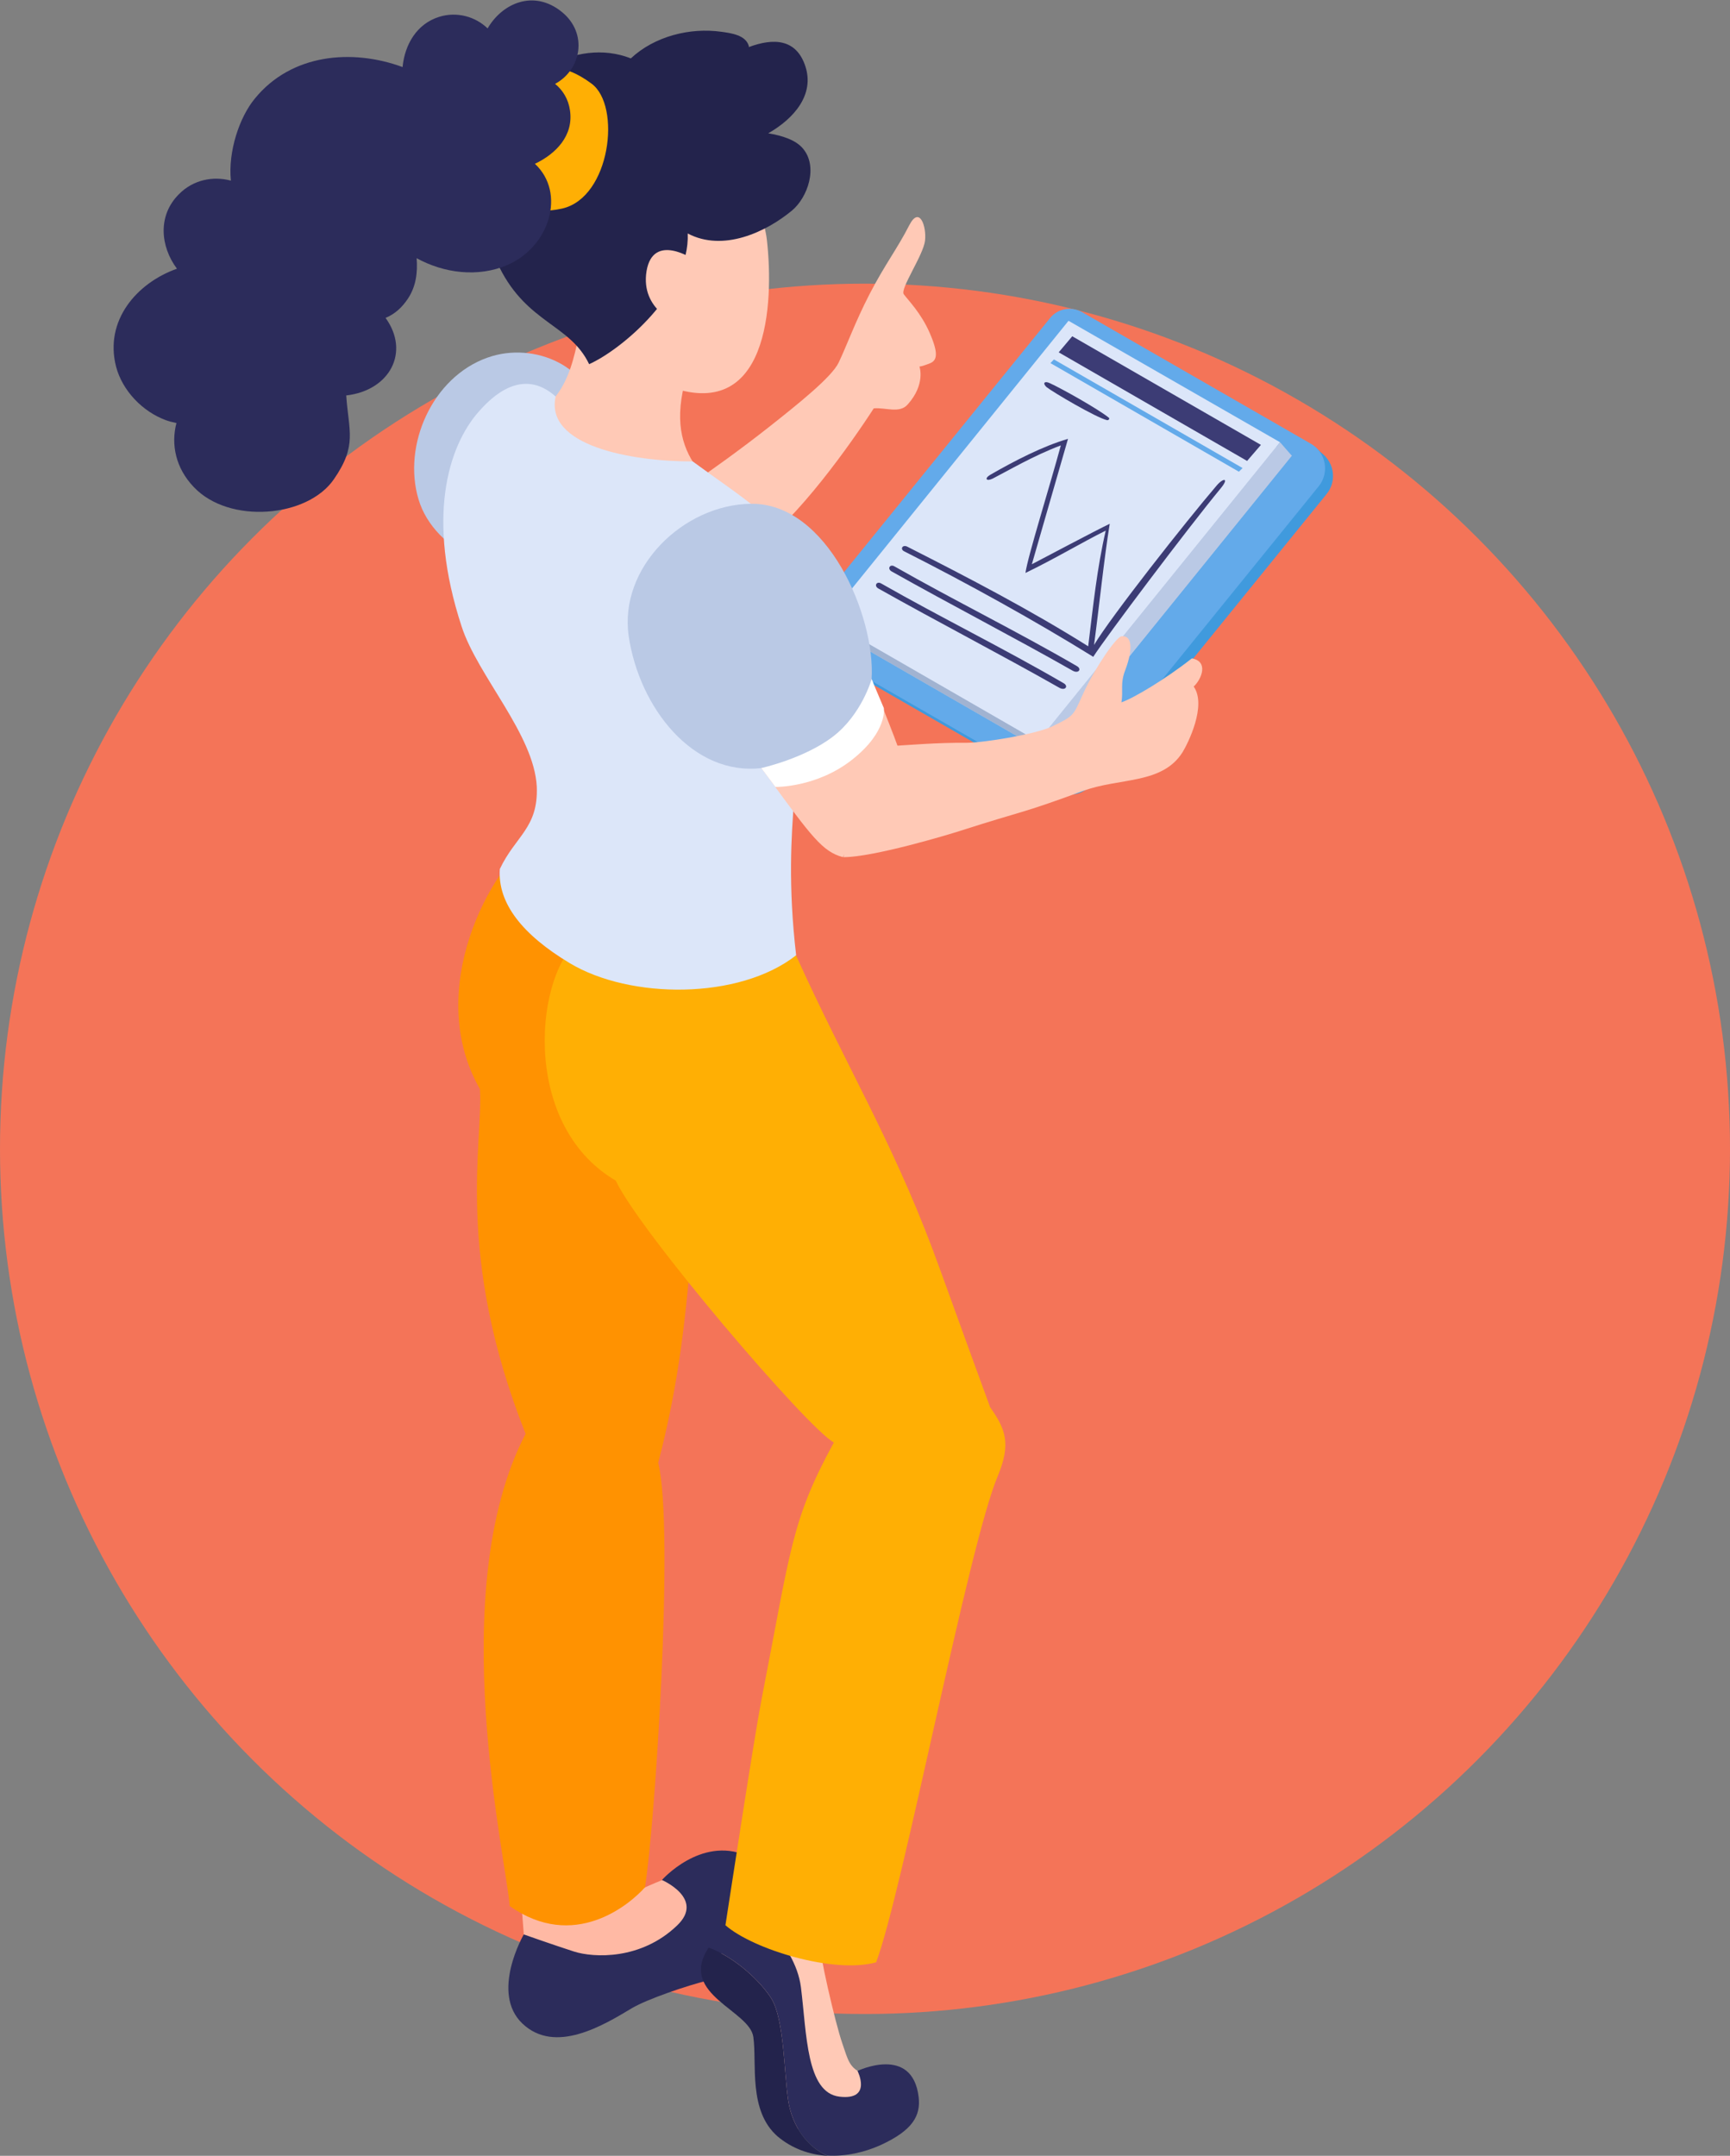
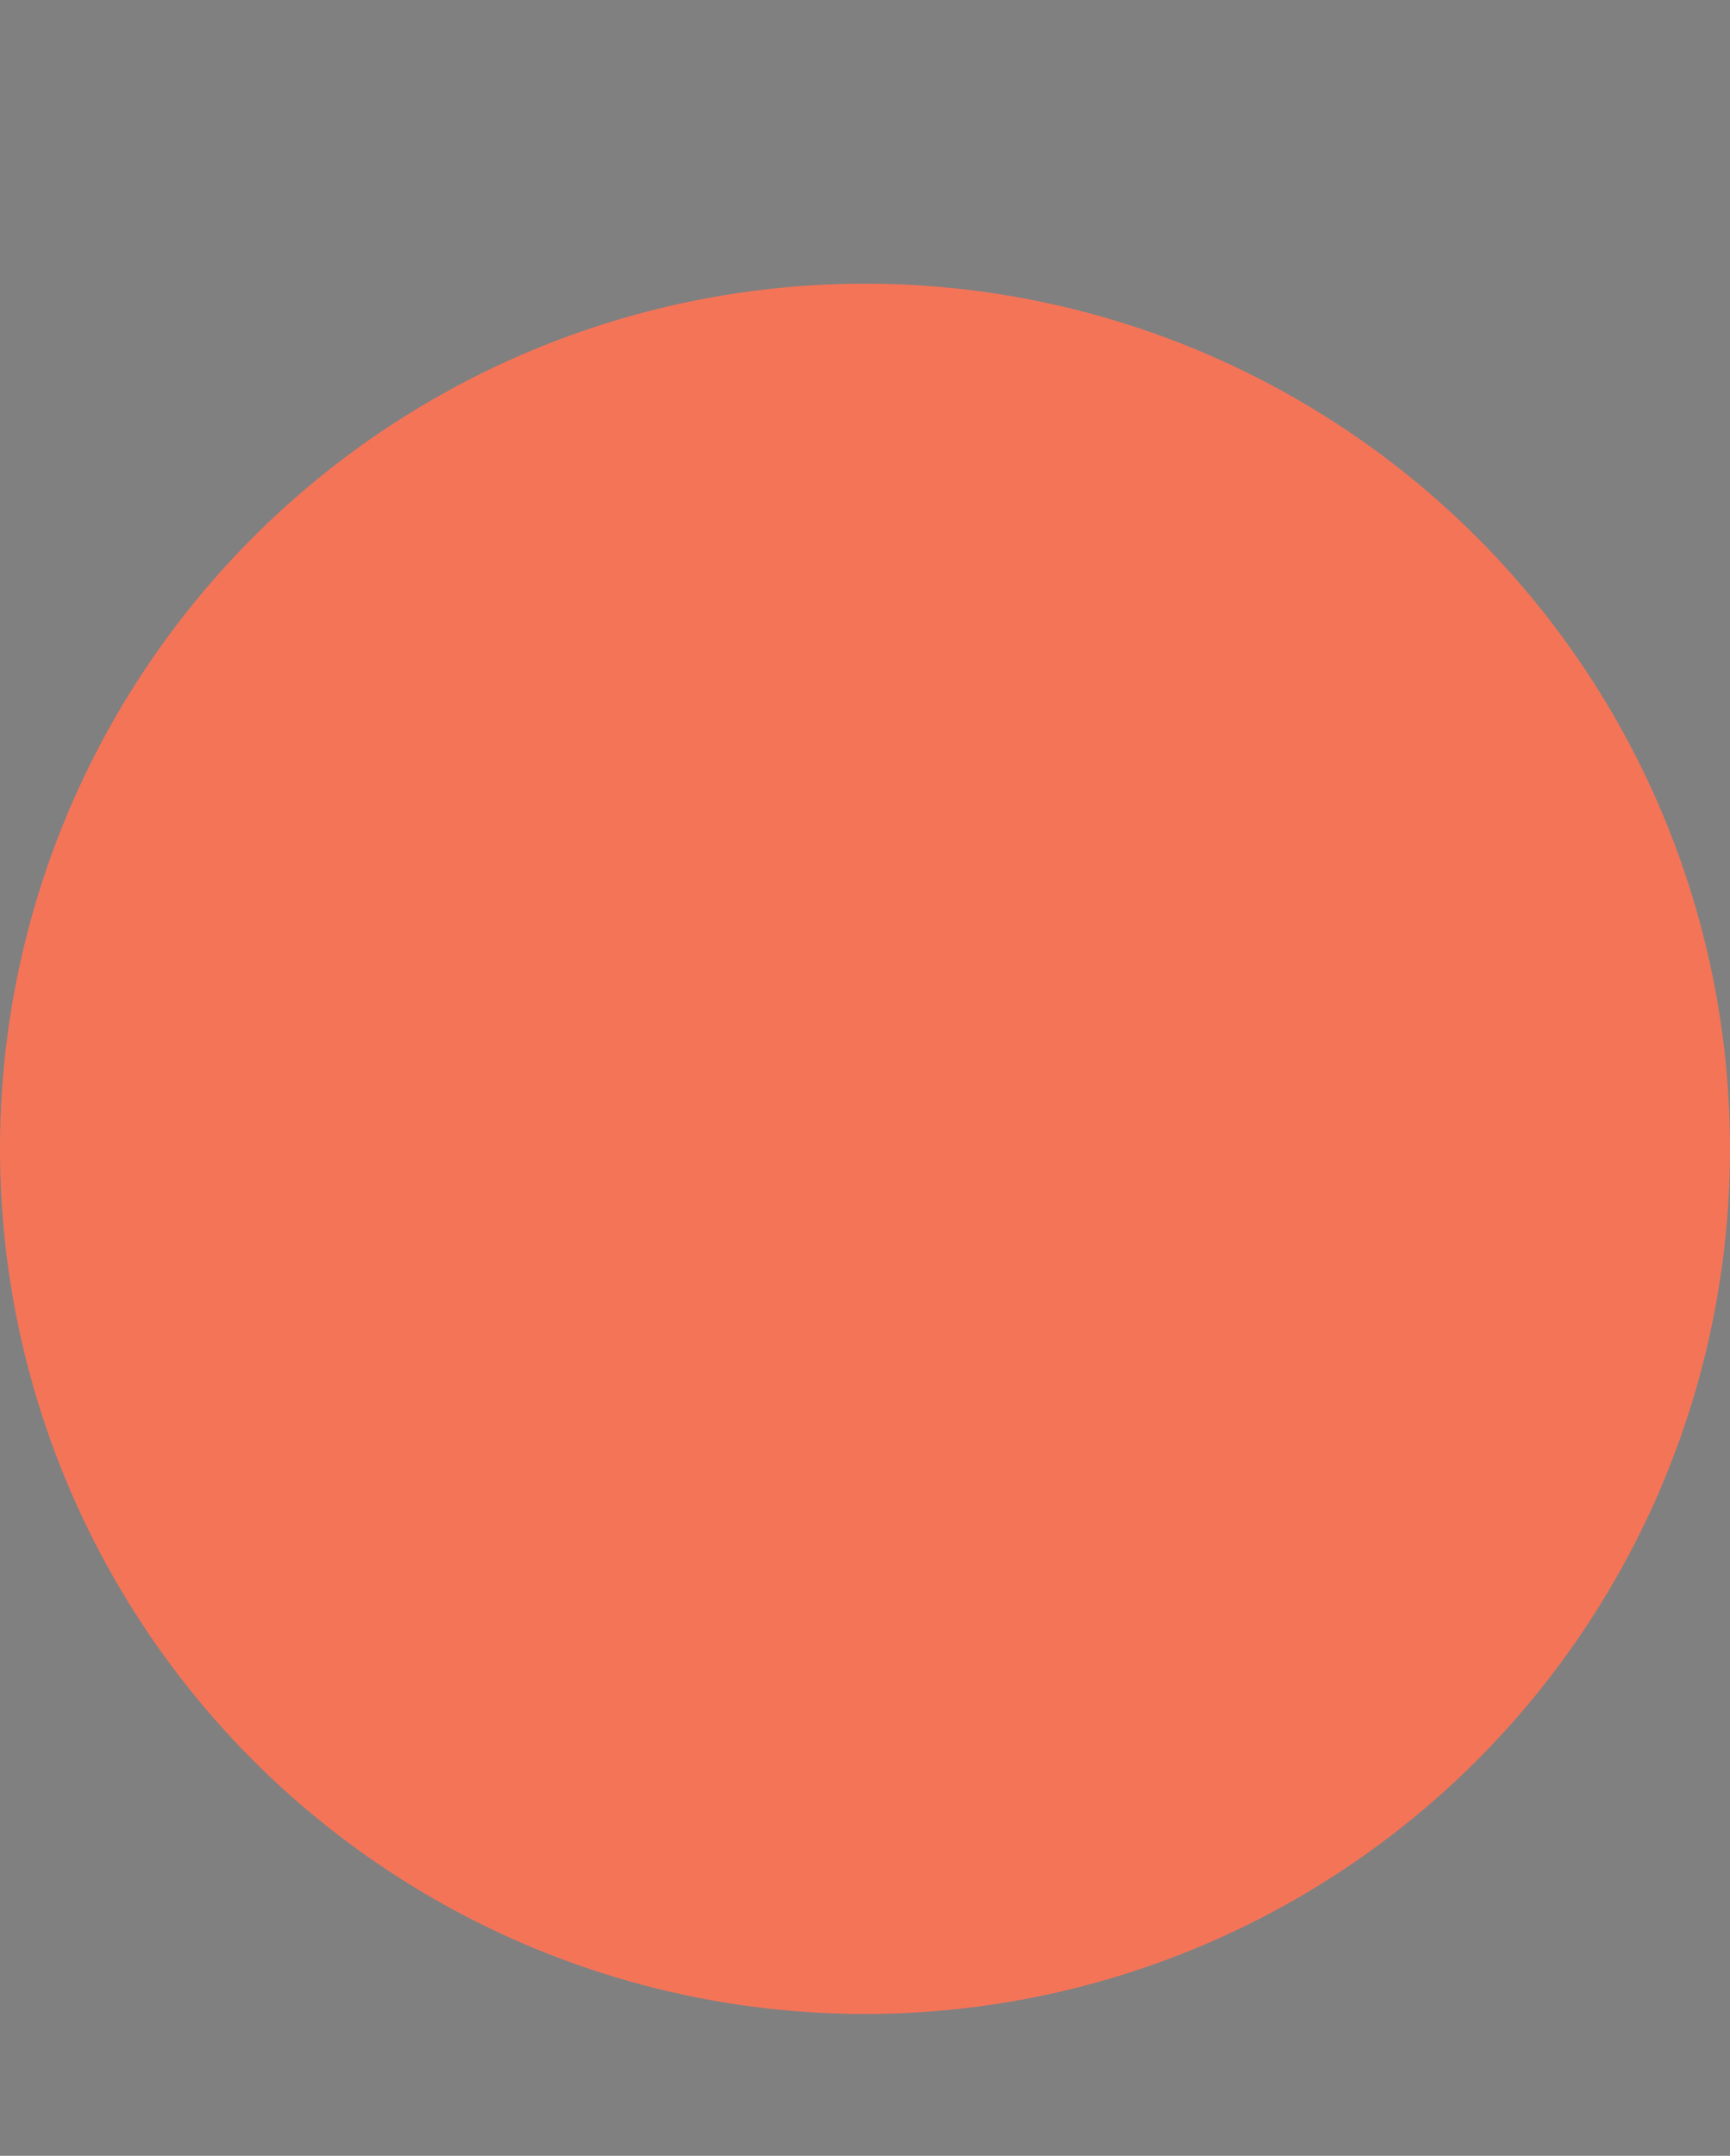
<svg xmlns="http://www.w3.org/2000/svg" width="61" height="76" viewBox="0 0 61 76" fill="none">
  <rect x="0" y="0" width="61" height="76" fill="#808080" stroke="none" />
  <circle cx="30.5" cy="40.5" r="30.5" fill="#F47458" />
  <g clip-path="url(#clip0_299_20549)">
    <path d="M27.894 16.388C27.885 16.416 27.894 16.388 27.894 16.388V16.388Z" fill="#FFC9B6" />
    <path d="M27.126 15.044C28.147 14.238 29.328 13.292 29.571 12.783C29.871 12.152 30.143 11.374 30.658 10.373C31.211 9.307 31.633 8.778 32.064 7.935C32.42 7.249 32.673 7.972 32.617 8.482C32.56 8.991 31.727 10.187 31.867 10.373C32.008 10.567 32.476 11.031 32.785 11.744C33.094 12.458 33.048 12.708 32.785 12.81C32.504 12.922 32.42 12.922 32.42 12.922C32.42 12.922 32.645 13.543 32.008 14.256C31.717 14.59 31.23 14.358 30.808 14.396C30.04 15.591 28.081 18.363 26.629 19.308C24.605 20.625 22.787 18.14 22.787 18.14C22.787 18.14 25.12 16.629 27.126 15.044Z" fill="#FFC9B6" />
    <path d="M29.262 23.257L37.32 27.892C37.695 28.105 38.173 28.022 38.445 27.688L46.775 17.418C47.169 16.936 47.037 16.213 46.494 15.907L38.435 11.272C38.061 11.059 37.583 11.142 37.311 11.476L28.981 21.746C28.587 22.228 28.719 22.942 29.262 23.257Z" fill="#409ADD" />
    <path d="M46.419 16.389L46.737 16.101L46.353 15.74L46.11 15.999L46.419 16.389Z" fill="#409ADD" />
    <path d="M29.047 23.09L28.681 22.738L28.897 22.497L29.403 23.035L29.047 23.09Z" fill="#409ADD" />
    <path d="M28.981 22.997L37.039 27.632C37.414 27.846 37.892 27.762 38.164 27.428L46.494 17.148C46.888 16.666 46.756 15.944 46.213 15.638L38.154 11.003C37.78 10.79 37.302 10.873 37.03 11.207L28.7 21.477C28.306 21.969 28.438 22.682 28.981 22.997Z" fill="#63AAEA" />
    <path d="M29.562 22.321L37.011 26.613L45.548 16.064L38.098 11.773L29.562 22.321Z" fill="#BAC9E5" />
    <path d="M29.15 21.848L36.599 26.14L45.135 15.591L37.676 11.309L29.15 21.848Z" fill="#DCE6F9" />
    <path d="M37.33 12.421L43.973 16.249L44.46 15.684L37.808 11.855L37.33 12.421Z" fill="#3C3C75" />
    <path d="M37.039 12.801L43.683 16.629L43.814 16.5L37.161 12.671L37.039 12.801Z" fill="#63AAEA" />
    <path d="M45.135 15.591L45.548 16.064L37.011 26.613L36.599 26.14L45.135 15.591Z" fill="#BAC9E5" />
    <path d="M29.15 21.848L29.562 22.321L37.011 26.613L36.599 26.14L29.15 21.848Z" fill="#A1B3D1" />
    <path d="M31.989 19.271C34.144 20.365 36.318 21.496 38.37 22.784C38.548 21.338 38.679 20.041 38.988 18.706C38.201 19.095 37.161 19.716 36.158 20.198C36.233 19.633 37.011 17.158 37.405 15.702C36.458 16.055 35.531 16.602 35.006 16.87C34.781 16.982 34.697 16.87 34.912 16.741C35.765 16.249 36.768 15.73 37.658 15.471C37.573 15.767 36.393 19.864 36.383 19.892C36.721 19.716 38.642 18.697 39.129 18.465C38.923 19.744 38.763 21.338 38.576 22.738C39.166 21.746 41.818 18.381 42.896 17.121C43.139 16.833 43.355 16.843 43.036 17.223C41.874 18.632 38.998 22.451 38.548 23.155C36.515 21.894 34.106 20.56 31.886 19.438C31.726 19.364 31.82 19.188 31.989 19.271Z" fill="#3C3C75" />
-     <path d="M37.011 13.505C37.423 13.691 38.745 14.432 39.101 14.729C39.138 14.766 39.082 14.822 39.035 14.812C38.66 14.729 37.133 13.83 36.899 13.645C36.749 13.505 36.833 13.422 37.011 13.505Z" fill="#3C3C75" />
-     <path d="M31.539 19.967C33.619 21.153 35.896 22.275 37.967 23.48C38.154 23.582 38.033 23.758 37.827 23.647C35.737 22.46 33.526 21.32 31.436 20.143C31.277 20.05 31.38 19.874 31.539 19.967Z" fill="#3C3C75" />
    <path d="M31.07 20.569C33.151 21.756 35.428 22.877 37.498 24.082C37.686 24.184 37.564 24.36 37.358 24.249C35.268 23.063 33.057 21.922 30.968 20.745C30.808 20.653 30.911 20.477 31.07 20.569Z" fill="#3C3C75" />
    <path d="M24.877 66.053C26.16 66.554 26.526 67.008 26.179 67.824C25.673 69.02 24.38 69.761 23.237 69.993C21.513 70.345 20.22 72.7 18.383 70.827C17.915 70.345 18.327 69.075 18.486 68.417C18.449 67.954 18.364 66.851 18.336 66.332C20.154 67.017 21.194 66.434 21.738 65.822C21.663 66.257 21.578 66.684 21.457 67.11C22.113 66.916 24.024 65.72 24.877 66.053Z" fill="#FFB9A4" />
    <path d="M17.971 67.194C17.868 65.618 15.638 56.098 18.533 50.546C16.022 44.224 17.043 40.275 16.922 38.394C14.926 34.89 17.296 30.589 18.899 29.458C19.854 30.617 25.514 32.916 25.552 33.064C26.235 35.947 25.608 38.959 24.746 41.749C24.212 43.492 24.455 46.801 23.209 51.566C23.79 53.939 23.078 64.534 22.74 66.536C22.197 67.147 20.239 68.797 17.971 67.194Z" fill="#FF9201" />
    <path d="M18.468 68.195C18.468 68.195 19.545 68.575 20.239 68.798C20.932 69.02 22.6 69.104 23.874 67.88C24.867 66.935 23.34 66.276 23.34 66.276C23.34 66.276 24.699 64.738 26.301 65.405C27.051 65.711 27.491 67.333 27.07 68.047C26.62 68.816 25.683 69.632 24.961 69.817C24.24 69.993 22.815 70.475 22.272 70.8C21.269 71.402 19.573 72.431 18.421 71.338C17.278 70.253 18.468 68.195 18.468 68.195Z" fill="#2C2C5B" />
    <path d="M17.193 12.606C18.861 12.013 20.894 12.959 20.969 14.646C21.888 16.184 20.988 18.446 19.554 19.475C17.887 20.671 15.31 19.466 14.757 17.603C14.185 15.693 15.244 13.292 17.193 12.606Z" fill="#BAC9E5" />
    <path d="M28.925 68.575C28.859 68.742 29.449 71.319 29.702 72.042C29.899 72.608 29.946 72.941 30.489 73.117C31.623 73.182 31.68 73.377 31.942 73.942C32.176 74.433 30.564 75.425 29.468 75.286C29.178 75.249 27.857 75.222 27.425 74.526C26.798 73.516 27.482 72.626 27.098 71.458C26.666 70.151 24.942 70.197 25.458 68.807C25.608 68.39 26.076 67.556 26.282 67.194C26.413 66.962 26.601 66.23 26.751 65.238C27.969 65.804 29.093 66.249 29.712 66.48C29.421 67.268 29.15 68.001 28.925 68.575Z" fill="#FFC9B6" />
    <path d="M27.791 74.044C27.65 73.117 27.65 71.18 27.2 70.457C26.835 69.873 25.954 69.02 24.989 68.658C25.626 67.648 26.282 67.194 26.282 67.194C26.282 67.194 28.034 68.427 28.241 70.058C28.447 71.699 28.428 73.775 29.599 73.914C30.77 74.053 30.236 73.006 30.236 73.006C30.236 73.006 32.176 72.079 32.392 73.933C32.467 74.582 32.185 75.101 31.052 75.62C30.48 75.879 29.815 76.028 29.168 75.99C28.484 75.703 27.931 74.971 27.791 74.044Z" fill="#2C2C5B" />
    <path d="M26.563 71.81C26.432 70.874 23.968 70.317 24.942 68.732C24.961 68.705 24.97 68.686 24.989 68.658C25.954 69.02 26.835 69.873 27.2 70.457C27.65 71.18 27.65 73.108 27.791 74.044C27.931 74.971 28.484 75.703 29.177 76C28.55 75.963 27.931 75.749 27.416 75.314C26.376 74.405 26.694 72.746 26.563 71.81Z" fill="#23234C" />
    <path d="M21.71 41.62C18.28 39.608 18.889 34.167 20.491 33.092C20.641 32.99 27.538 32.517 28.091 33.731C29.815 37.541 31.408 40.127 32.879 44.03C33.123 44.669 33.835 46.672 34.912 49.61C35.446 50.37 35.662 50.88 35.184 52.029C34.144 54.476 31.829 66.703 30.892 69.178C29.402 69.595 26.554 68.724 25.579 67.871C25.758 66.721 26.582 61.308 26.854 59.899C27.885 54.615 27.894 53.614 29.402 50.852C28.475 50.352 22.581 43.455 21.71 41.62Z" fill="#FFAF04" />
    <path d="M17.371 15.396C17.399 15.258 17.521 15.146 17.652 15.118C19.62 14.581 20.079 13.533 20.416 11.772C20.463 11.522 20.801 11.411 21.007 11.531C22.047 12.171 23.125 12.634 24.305 12.949C23.2 16.212 25.205 16.907 26.067 18.196C26.282 18.52 24.005 20.161 22.787 19.994C21.738 19.846 20.688 19.521 19.789 18.947C18.805 18.316 17.081 16.731 17.371 15.396Z" fill="#FFC9B6" />
    <path d="M20.163 7.925C20.351 6.248 21.738 4.014 23.64 4.153C25.579 4.301 26.891 7.147 27.041 8.463C27.294 10.715 27.097 14.961 23.509 13.598C20.716 12.541 19.892 10.428 20.163 7.925Z" fill="#FFC9B6" />
    <path d="M17.184 4.607C18.055 2.753 20.267 1.288 22.244 2.058C23.078 1.279 24.324 0.964 25.439 1.121C25.776 1.168 26.292 1.233 26.404 1.622C26.404 1.631 26.404 1.641 26.404 1.659C27.276 1.335 28.081 1.362 28.4 2.345C28.718 3.328 28.016 4.171 27.088 4.699C27.585 4.783 28.044 4.931 28.297 5.219C28.868 5.867 28.475 6.97 27.922 7.425C27.004 8.185 25.495 8.889 24.249 8.231C24.333 10.289 21.934 12.319 20.773 12.838C20.098 11.429 18.608 11.411 17.615 9.436C17.043 8.361 16.64 5.747 17.184 4.607Z" fill="#23234C" />
    <path d="M24.464 9.149C24.464 9.149 23.031 8.176 22.797 9.557C22.572 10.947 23.94 11.42 23.94 11.42L24.464 9.149Z" fill="#FFC9B6" />
    <path d="M17.877 2.781C19.067 2.262 19.836 2.187 20.857 2.948C21.916 3.726 21.522 6.961 19.826 7.351C18.73 7.601 17.324 7.304 16.734 6.349C15.994 5.117 16.116 3.541 17.877 2.781Z" fill="#FFAF04" />
    <path d="M6.239 9.473C5.658 8.695 5.546 7.601 6.314 6.841C6.82 6.331 7.523 6.201 8.141 6.368C8.038 5.339 8.441 4.134 8.985 3.476C10.268 1.9 12.405 1.706 14.195 2.364C14.27 1.585 14.682 0.843 15.488 0.593C16.106 0.399 16.762 0.584 17.193 1.001C17.718 0.102 18.833 -0.38 19.817 0.426C20.735 1.177 20.501 2.456 19.573 2.957C19.845 3.179 20.042 3.495 20.098 3.893C20.229 4.783 19.601 5.423 18.861 5.775C19.967 6.804 19.376 8.704 17.887 9.344C16.846 9.788 15.656 9.631 14.691 9.103C14.729 9.603 14.672 10.094 14.382 10.53C14.185 10.827 13.932 11.068 13.595 11.207C14.466 12.412 13.745 13.765 12.208 13.941C12.293 15.202 12.602 15.693 11.777 16.889C10.85 18.251 8.076 18.492 6.83 17.167C6.192 16.5 6.024 15.665 6.221 14.914C6.099 14.887 5.977 14.859 5.846 14.812C5.021 14.507 4.318 13.774 4.094 12.931C3.672 11.299 4.824 9.974 6.239 9.473Z" fill="#2C2C5B" />
    <path d="M16.275 22.08C15.029 18.27 15.788 15.739 16.893 14.497C17.343 13.988 18.421 12.931 19.592 13.978C19.208 15.712 22.234 16.268 24.427 16.268C26.086 17.491 27.576 18.353 28.531 20.013C29.534 21.774 30.021 23.553 27.875 24.833C28.531 26.761 27.5 28.754 28.072 33.676C26.067 35.252 22.216 35.233 20.089 33.954C18.421 32.953 17.54 31.84 17.624 30.635C18.177 29.467 18.983 29.189 18.927 27.734C18.833 25.889 16.837 23.822 16.275 22.08Z" fill="#DCE6F9" />
    <path d="M31.043 26.325C32.12 26.26 33.038 26.177 34.069 26.186C34.688 26.186 36.496 25.89 37.096 25.611C37.901 25.222 37.836 25.231 38.201 24.434C38.614 23.535 39.354 22.46 39.541 22.432C39.897 22.386 39.972 22.831 39.682 23.609C39.485 24.11 39.616 24.323 39.541 24.759C39.944 24.629 41.097 23.943 42.024 23.211C42.624 23.313 42.371 23.943 42.09 24.203C42.559 24.87 41.884 26.214 41.696 26.52C40.975 27.66 39.466 27.41 38.192 27.882C35.896 28.726 36.159 28.55 33.854 29.291C33.451 29.421 30.808 30.218 29.74 30.218C30.068 28.856 30.546 27.641 31.043 26.325Z" fill="#FFC9B6" />
    <path d="M28.728 20.606C29.393 21.394 30.171 22.45 30.527 23.414C30.892 24.415 31.474 25.741 31.811 26.761C31.052 27.901 30.368 29.004 29.721 30.218C29 30.023 28.616 29.495 27.098 27.419C25.87 25.732 25.055 24.971 24.614 22.858C24.146 20.532 27.978 19.716 28.728 20.606Z" fill="#FFC9B6" />
    <path d="M26.479 17.76C29.168 17.723 30.874 21.727 30.733 23.943C31.314 24.758 27.922 27.419 26.854 27.076C24.427 27.363 22.544 24.944 22.169 22.432C21.813 20.003 24.099 17.788 26.479 17.76Z" fill="#BAC9E5" />
-     <path d="M30.733 23.943L31.164 24.962C31.164 24.962 31.305 25.788 30.049 26.779C28.794 27.771 27.341 27.743 27.341 27.743L26.845 27.076C26.845 27.076 28.363 26.742 29.375 25.964C30.387 25.185 30.733 23.943 30.733 23.943Z" fill="white" />
  </g>
  <defs>
    <clipPath id="clip0_299_20549">
-       <rect width="43" height="76" fill="white" transform="matrix(-1 0 0 1 47 0)" />
-     </clipPath>
+       </clipPath>
  </defs>
</svg>